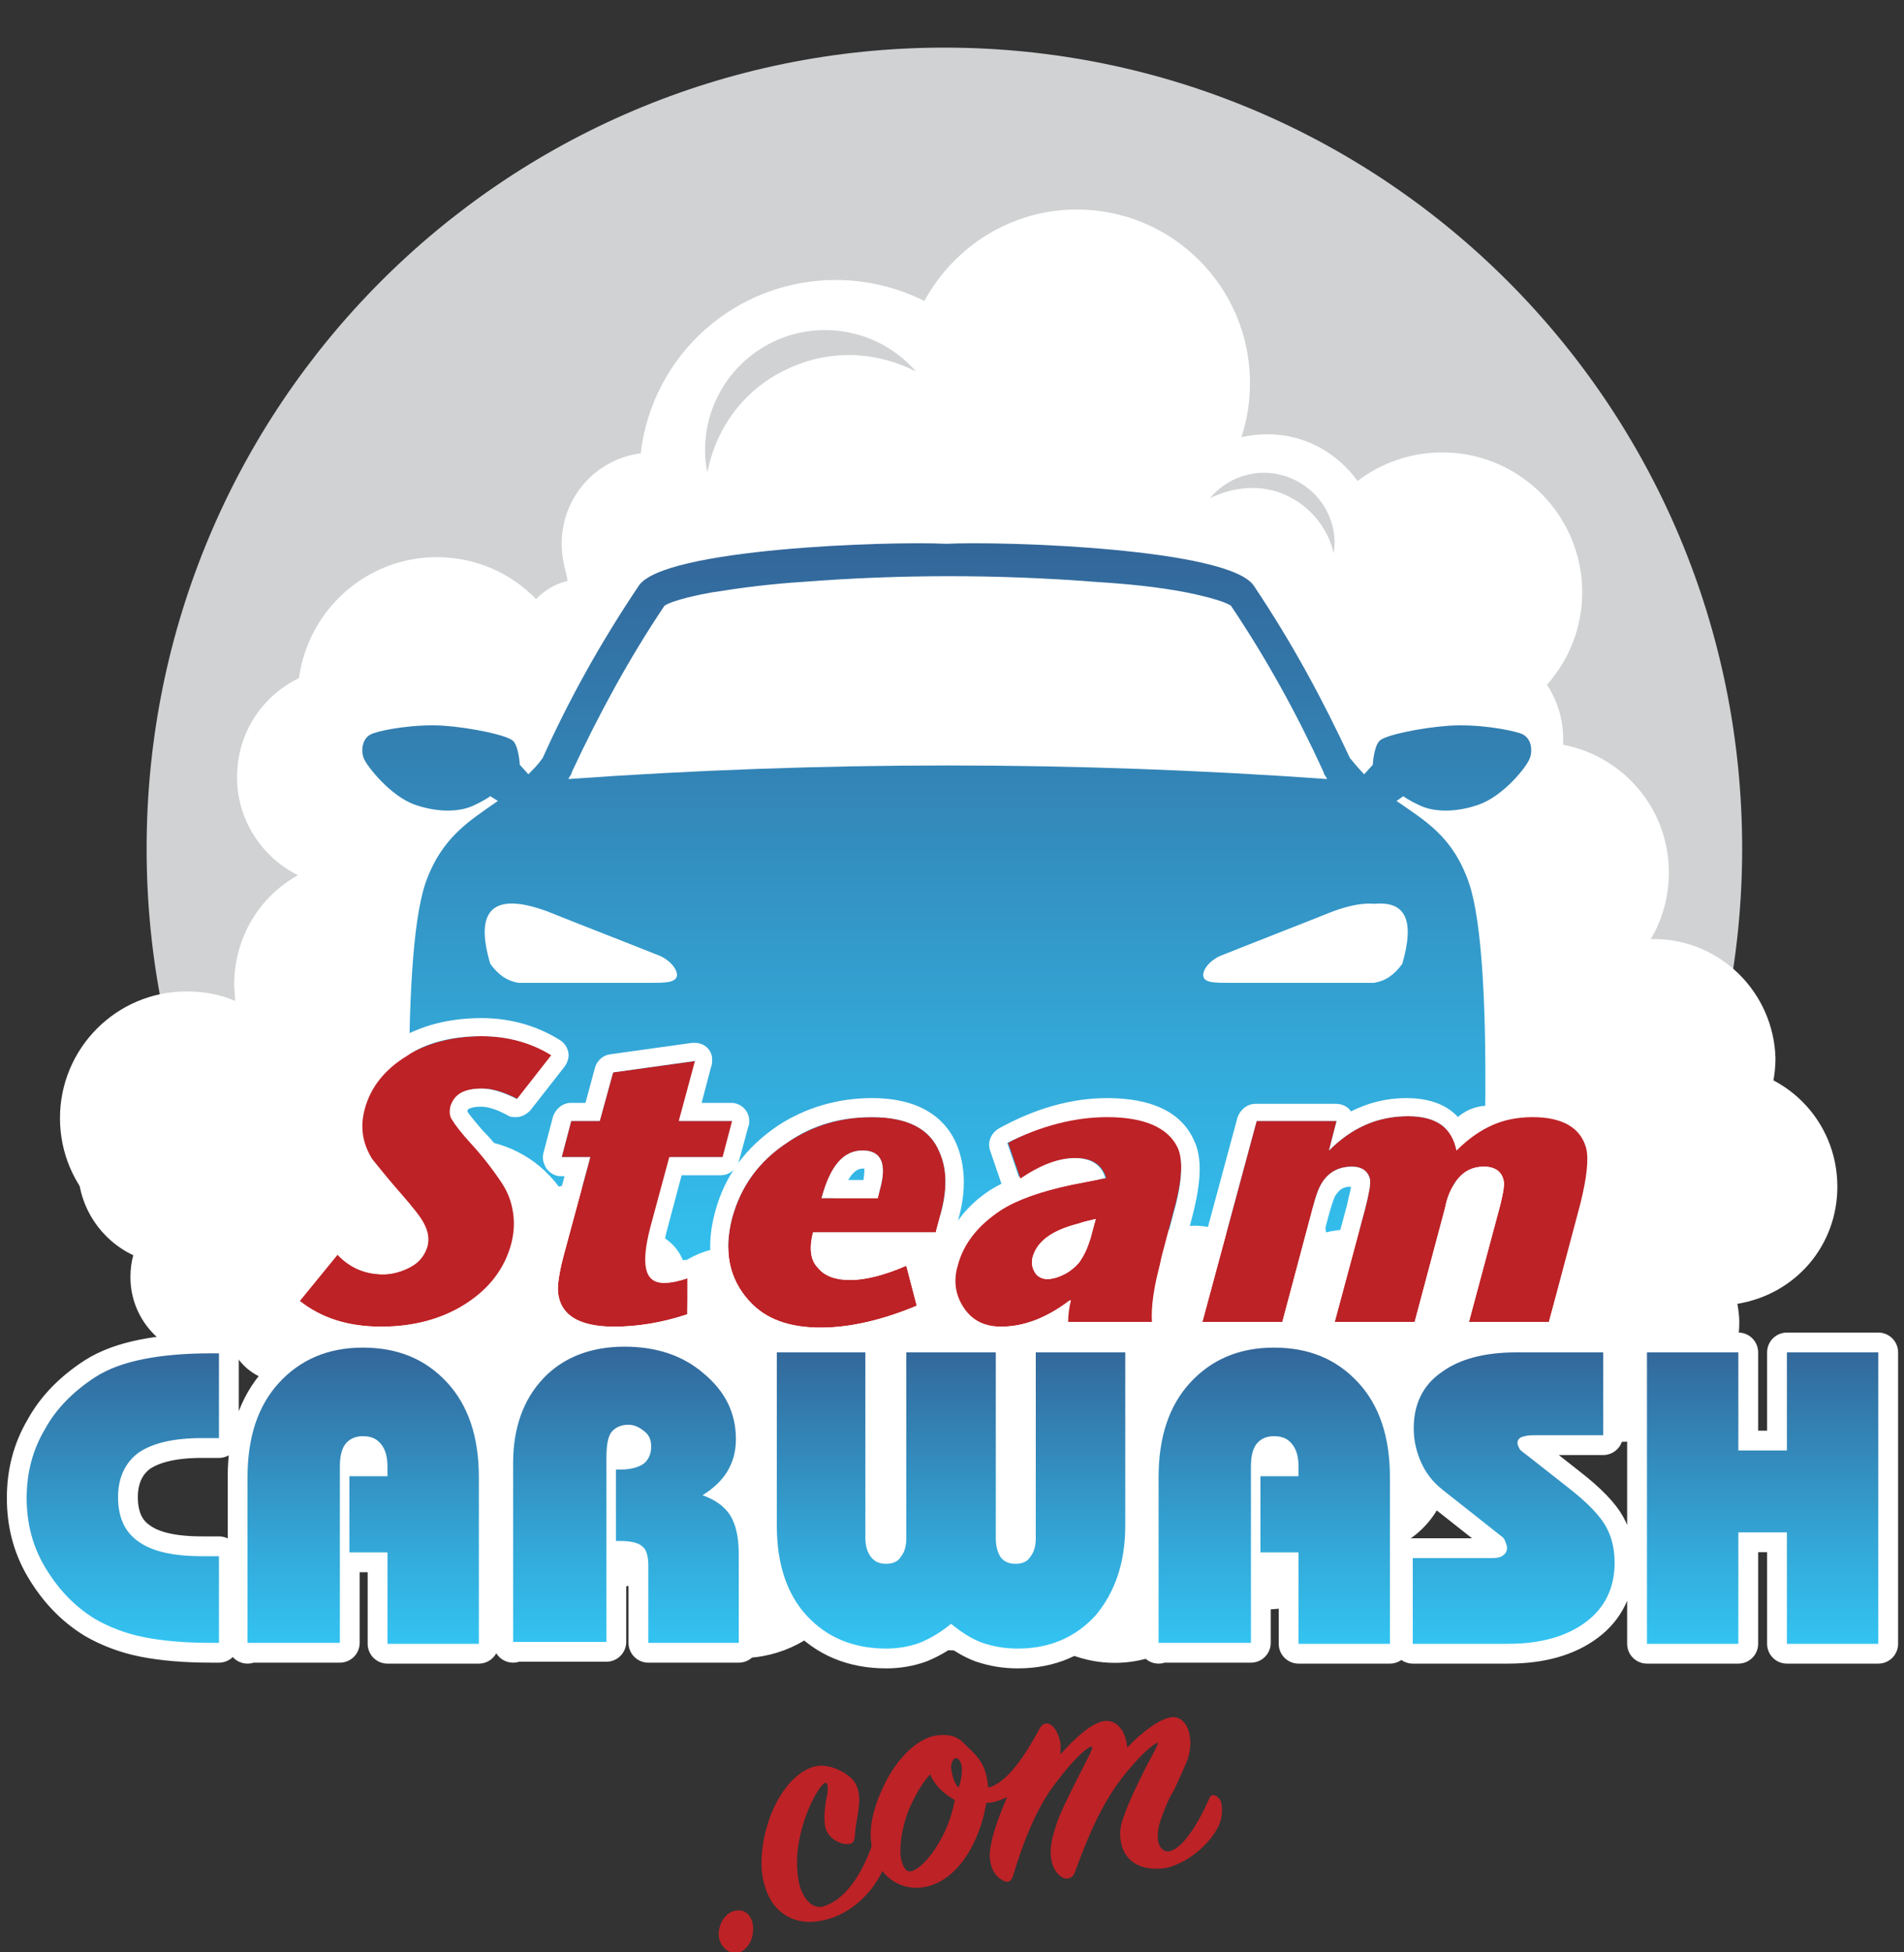
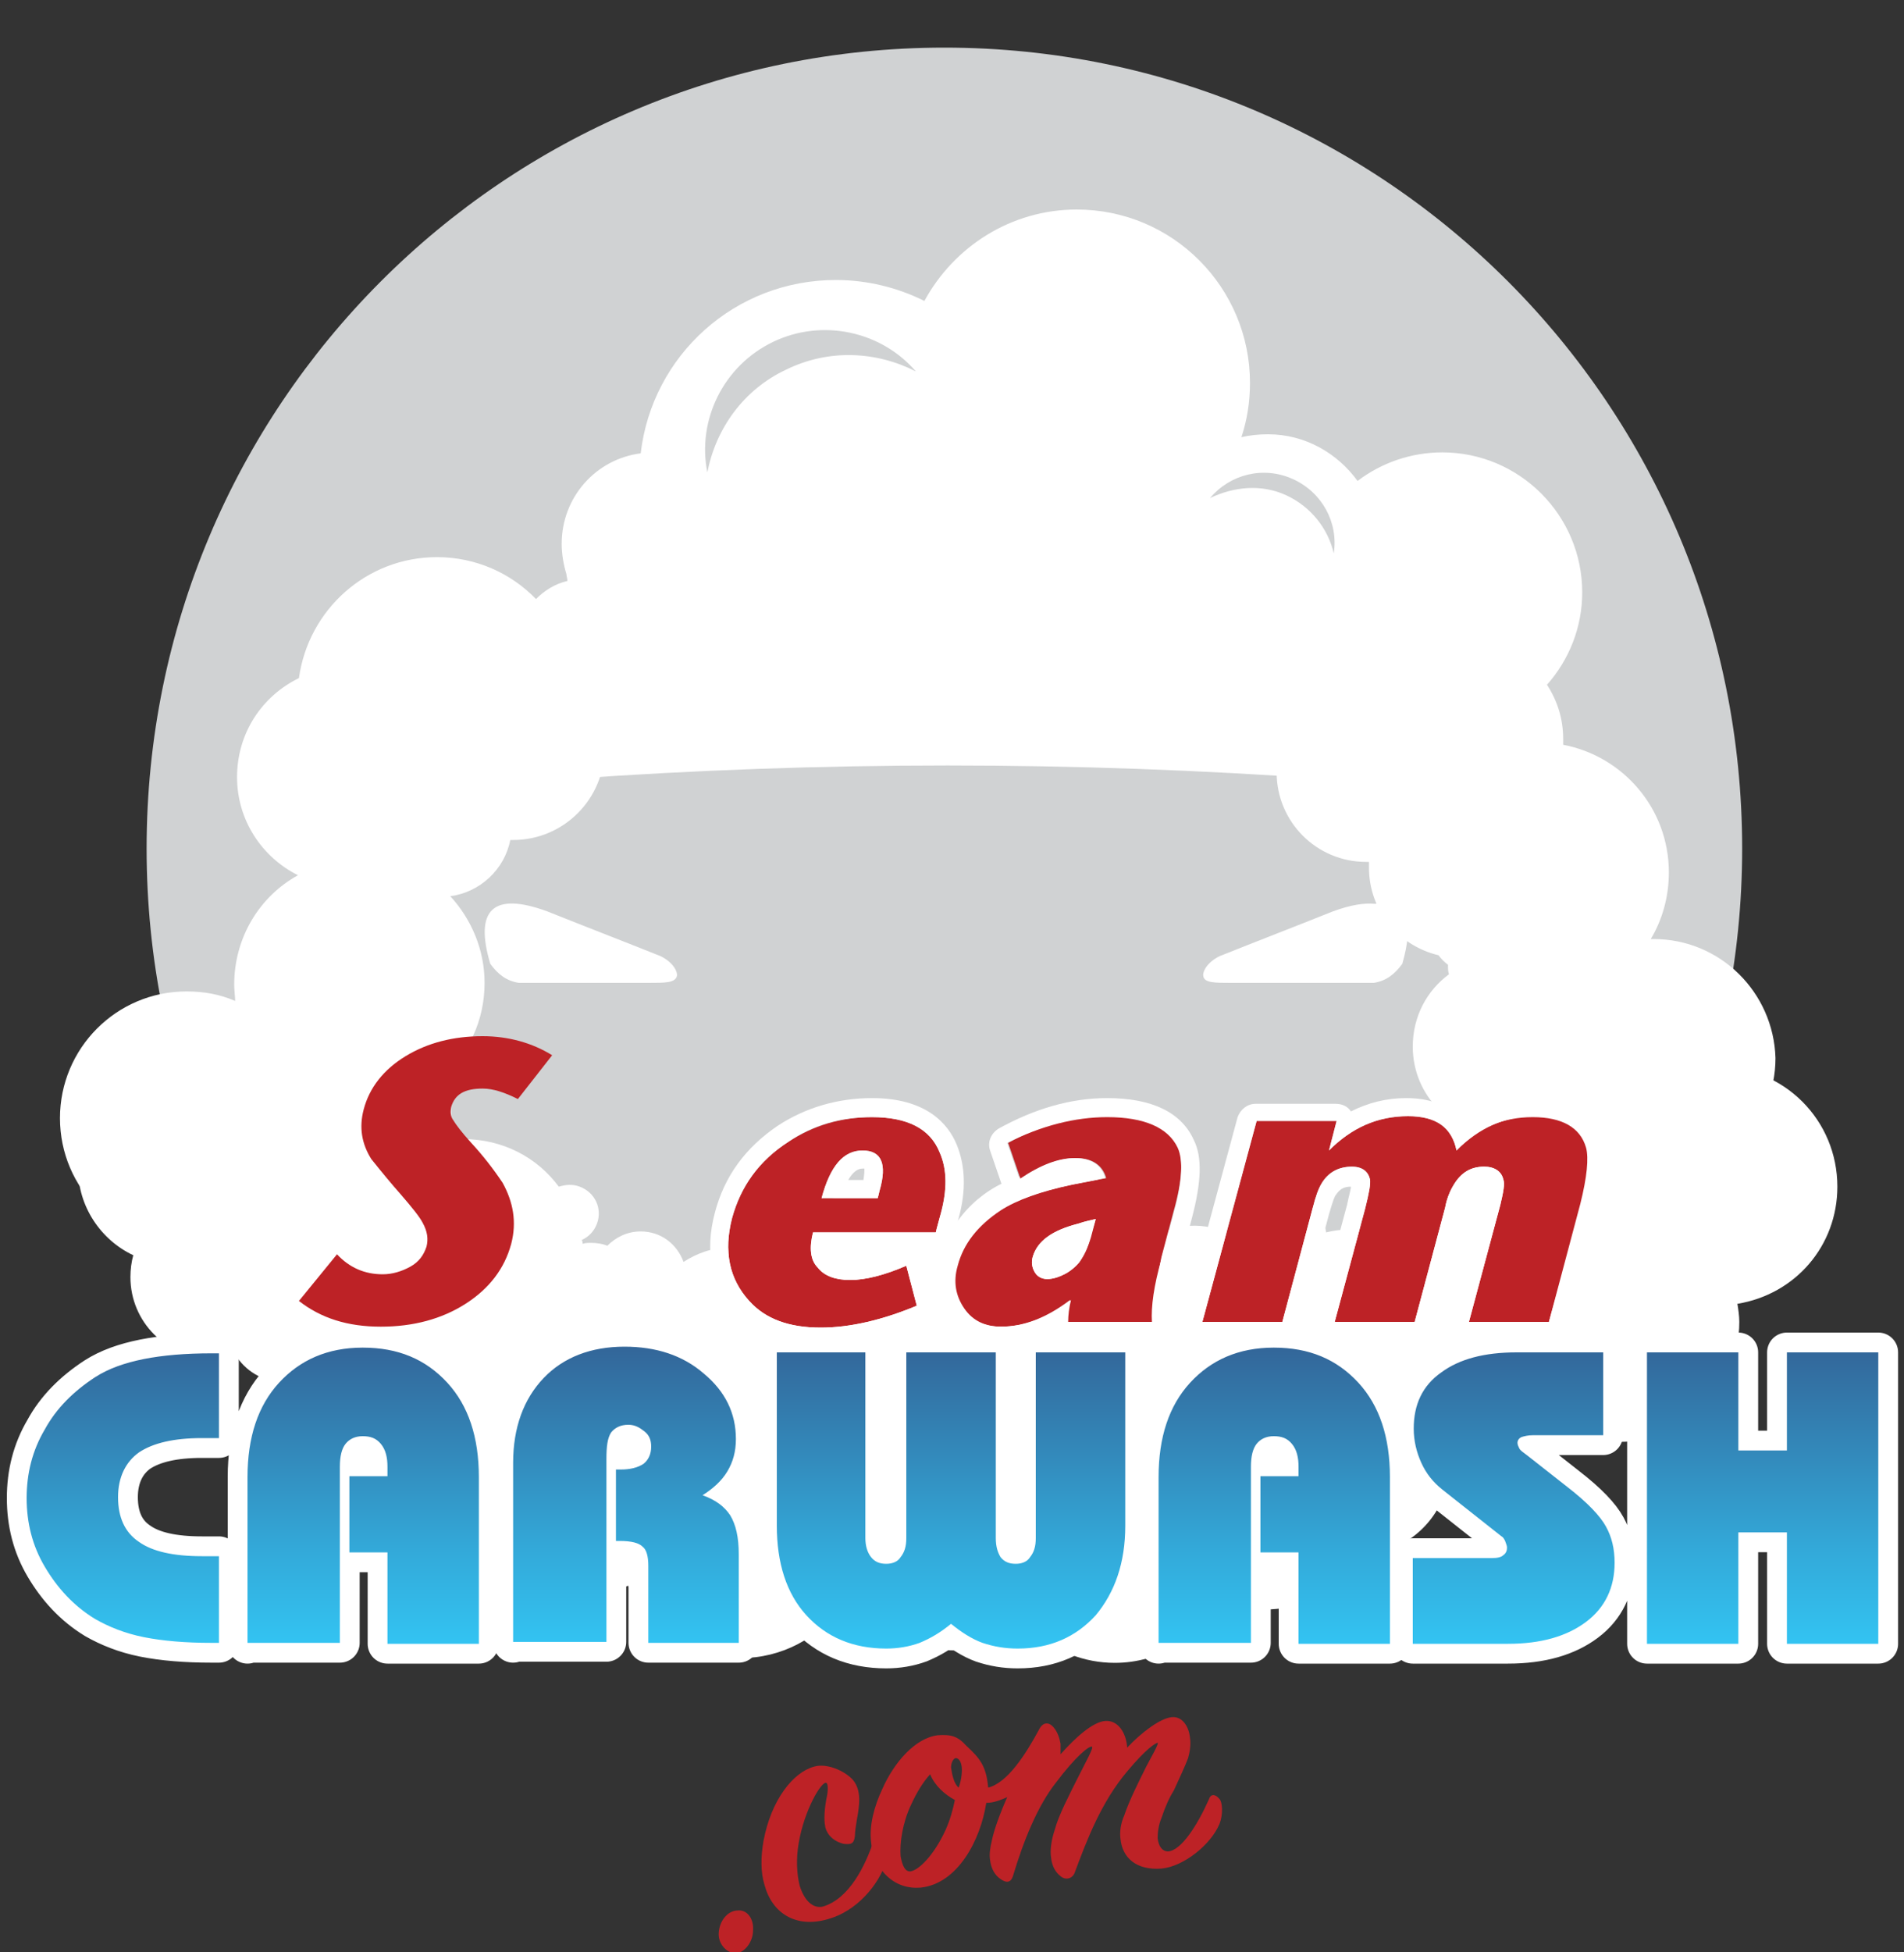
<svg xmlns="http://www.w3.org/2000/svg" id="Livello_1" x="0px" y="0px" viewBox="0 0 200 205" style="enable-background:new 0 0 200 205;" xml:space="preserve">
  <rect x="0" y="0" width="200" height="205" fill="#333333" stroke="none" />
  <style type="text/css">	.st0{fill-rule:evenodd;clip-rule:evenodd;fill:#D0D2D3;}	.st1{fill-rule:evenodd;clip-rule:evenodd;fill:#FFFFFF;}	.st2{fill-rule:evenodd;clip-rule:evenodd;fill:url(#SVGID_1_);}	.st3{fill:none;stroke:#FFFFFF;stroke-width:4.16;stroke-linecap:round;stroke-linejoin:round;stroke-miterlimit:22.926;}	.st4{fill:url(#SVGID_2_);}	.st5{fill:#BD2226;}	.st6{fill:#FFFFFF;}</style>
  <g>
    <g>
      <path class="st0" d="M99.2,5c46.3,0,83.8,37.6,83.8,84.1c0,46.4-37.5,84.1-83.8,84.1c-46.3,0-83.8-37.6-83.8-84.1    C15.4,42.6,52.9,5,99.2,5z" />
      <path class="st1" d="M173.7,98.6c-0.1,0-0.2,0-0.3,0c1.2-2,1.9-4.4,1.9-7c0-6.7-4.8-12.2-11.1-13.4c0-0.2,0-0.4,0-0.6    c0-2.1-0.6-4-1.7-5.7c2.3-2.6,3.7-6,3.7-9.7c0-8.1-6.6-14.7-14.7-14.7c-3.3,0-6.4,1.1-8.9,3c-2.1-2.9-5.5-4.9-9.4-4.9    c-1,0-1.9,0.1-2.8,0.3c0.6-1.8,0.9-3.7,0.9-5.7c0-10-8.1-18.2-18.2-18.2c-6.9,0-12.9,3.9-16,9.6c-2.8-1.4-6-2.2-9.3-2.2    c-10.6,0-19.3,7.9-20.5,18.2c-4.7,0.6-8.3,4.6-8.3,9.5c0,1.1,0.2,2.2,0.5,3.2c0,0.2,0.1,0.4,0.1,0.7c-1.3,0.3-2.4,1-3.3,1.9    c-2.6-2.7-6.3-4.4-10.4-4.4c-7.4,0-13.5,5.5-14.5,12.7c-3.9,1.9-6.5,5.8-6.5,10.4c0,4.5,2.6,8.4,6.4,10.3c-4,2.2-6.7,6.5-6.7,11.5    c0,0.6,0.1,1.2,0.1,1.7c-1.6-0.7-3.3-1-5.1-1c-7.4,0-13.3,6-13.3,13.3c0,7.4,6,13.3,13.3,13.3c4.3,0,8.2-2.1,10.6-5.3    c0.9,1.3,2.3,2.1,4,2.1c1.4,0,2.6-0.6,3.5-1.5c0.9,0.9,2.1,1.5,3.5,1.5c2.6,0,4.8-2.1,4.8-4.8c0-0.4-0.1-0.9-0.2-1.3    c1-1.3,1.6-2.8,1.6-4.6c0-1.3-0.4-2.6-1-3.7c2.8-2.4,4.5-5.9,4.5-9.9c0-3.5-1.4-6.7-3.6-9.1c3.1-0.4,5.7-2.8,6.3-5.9    c0.1,0,0.2,0,0.3,0c5.3,0,9.6-4.3,9.6-9.6c0-1.1-0.2-2.2-0.5-3.1c3.6-0.6,6.3-3.7,6.3-7.5c0-0.5-0.1-1.1-0.2-1.6    c1.7-0.1,3.3-0.6,4.7-1.5c3.7,3.5,8.6,5.6,14.1,5.6c1.6,0,3.1-0.2,4.6-0.5c1.3,0.5,2.8,0.8,4.3,0.8c3.1,0,5.9-1.1,8-2.9    c2.3,2.3,5.5,3.8,9,3.8c4.9,0,9.1-2.8,11.2-6.9c1.1,1.1,2.4,2,3.9,2.6c-0.2,0.7-0.3,1.5-0.3,2.3c0,3.9,2.4,7.3,5.9,8.7    c-0.3,0.9-0.4,1.8-0.4,2.7c0,5.2,4.2,9.4,9.4,9.4c0.1,0,0.2,0,0.3,0c0,0.2,0,0.4,0,0.6c0,4.5,3.1,8.2,7.3,9.2c0.3,0.4,0.6,0.7,1,1    c0,0,0,0.1,0,0.1c0,0.3,0,0.6,0.1,0.9c-2.3,1.7-3.8,4.4-3.8,7.6c0,5.2,4.2,9.3,9.3,9.4c-0.3,0.6-0.5,1.3-0.5,2.1    c0,2.6,2.1,4.8,4.8,4.8c2.5,0,4.6-2,4.8-4.5c2,1.3,4.4,2.1,7,2.1c7,0,12.7-5.7,12.7-12.7C186.3,104.2,180.7,98.6,173.7,98.6z" />
    </g>
    <g>
      <linearGradient id="SVGID_1_" gradientUnits="userSpaceOnUse" x1="99.434" y1="137.238" x2="99.434" y2="57.025">
        <stop offset="0" style="stop-color:#33C5F3" />
        <stop offset="0.338" style="stop-color:#33A8D8" />
        <stop offset="1" style="stop-color:#336699" />
      </linearGradient>
-       <path class="st2" d="M67.1,61.5C63,67.6,59.7,73.6,57,79.6c-0.5,0.7-1,1.2-1.5,1.7l-0.9-1c0,0-0.1-1.9-0.7-2.5    c-0.6-0.6-4.4-1.4-7.3-1.6c-2.9-0.2-6.3,0.4-7.4,0.8c-1.2,0.4-1.3,1.8-1,2.6c0.3,0.8,2.8,4,5.4,4.9c2.6,0.9,4.8,0.7,6.1,0.1    c1.3-0.6,1.8-1,1.8-1l0.8,0.5c-3,2.1-5.9,3.8-7.6,8.6c-2.8,8.2-1.5,36.4-0.9,44.6h55.7h55.7c0.6-8.3,1.9-36.4-0.9-44.6    c-1.7-4.9-4.6-6.5-7.6-8.6l0.7-0.5c0,0,0.5,0.4,1.8,1c1.3,0.6,3.5,0.8,6.1-0.1c2.6-0.9,5.1-4,5.4-4.9c0.3-0.8,0.2-2.2-1-2.6    c-1.2-0.4-4.5-1-7.5-0.8c-2.9,0.2-6.8,1-7.3,1.6c-0.6,0.6-0.7,2.5-0.7,2.5l-0.9,1c-0.5-0.5-1-1.1-1.5-1.7c-2.8-6-6-12-10.1-18.1    c-2.6-3.9-26.1-4.7-32.3-4.4C93.2,56.8,69.7,57.6,67.1,61.5z" />
      <g>
        <path class="st1" d="M69.8,63.6C66.1,69.1,62.9,75,60.1,81l-0.1,0.3l-0.2,0.3l-0.1,0.2c26.6-1.9,53.1-1.9,79.7,0l-0.1-0.2     l-0.2-0.3l-0.1-0.3c-2.8-6.1-6-11.9-9.7-17.4c-0.9-0.6-3.7-1.2-4.7-1.4c-3.1-0.6-6.3-0.9-9.5-1.1c-5.1-0.4-10.3-0.6-15.4-0.6     c-5.1,0-10.3,0.2-15.4,0.6c-3.2,0.2-6.4,0.6-9.5,1.1C73.6,62.4,70.7,63,69.8,63.6z" />
        <path class="st1" d="M131.5,103.2L131.5,103.2h0.2h0h0.2h0h0.2h0h0.2h0h0.2h0h0.2h0h0.2h0h0.2h0h0.2h0h0.2h0h0.2h0h0.2h0h0.2h0     h0.2h0h0.2h0h0.2h0h0.2h0h0.2h0h0.2h0h0.2h0h0.2h0h0.2h0h0.2h0h0.2h0h0.2h0h0.2h0h0.2h0h0.2h0h0.2h0h0.2h0h0.2h0h0.2h0h0.2h0h0.2     h0h0.2h0h0.2h0h0.2h0h0.2h0h0.2h0h0.2h0h0.2h0h0.2h0h0.2h0h0.2h0h0.2h0h0.2h0h0.2h0h0.2h0h0.2h0h0.2h0h0.2h0h0.2h0h0.2h0h0.2h0     h0.2h0h0.2h0h0.2h0h0.2h0h1.2c1.3-0.2,2.2-0.9,3-2c1.3-4.5,0.4-6.6-2.9-6.3c-1.1-0.1-2.5,0.1-4.4,0.8c-4,1.6-7.9,3.1-11.9,4.7     c-1.4,0.7-1.8,1.7-1.7,2.1c0.1,0.7,1.2,0.7,2.9,0.7C130.6,103.2,131,103.2,131.5,103.2L131.5,103.2z M68.1,103.2     c-4.5,0-9.1,0-13.6,0c-1.3-0.2-2.2-0.9-3-2c-1.7-5.7,0.3-7.6,6-5.5c4,1.6,7.9,3.1,11.9,4.7c1.4,0.7,1.8,1.7,1.7,2.1     C70.9,103.2,69.9,103.2,68.1,103.2z" />
      </g>
    </g>
    <g>
      <path class="st1" d="M193,124.6c0-7-5.6-12.6-12.6-12.6c-1.7,0-3.3,0.3-4.7,0.9c-0.9-1-2.1-1.6-3.5-1.6c-2.6,0-4.8,2.1-4.8,4.8    c0,0.7,0.2,1.4,0.4,2c-0.7-0.2-1.4-0.3-2.2-0.3c-1.8,0-3.4,0.6-4.8,1.5c-0.7-1.9-2.4-3.2-4.5-3.2c-2.6,0-4.8,2.1-4.8,4.8    c0,1.5,0.7,2.7,1.7,3.6c-1.8,0.1-3.4,0.8-4.6,1.9c-0.5-0.7-1.4-1.2-2.3-1.2c-1.6,0-2.9,1.3-2.9,2.9c0,0.5,0.1,0.9,0.3,1.3    c-0.6-0.2-1.3-0.3-2-0.3c-0.8,0-1.6,0.1-2.4,0.3c-0.3-2.4-2.3-4.2-4.7-4.2c-2.6,0-4.8,2.1-4.8,4.7c-1.3-0.7-2.7-1.2-4.3-1.2    c-1.3,0-2.6,0.3-3.7,0.8c-2.2-3.9-6.3-6.5-11-6.5c-4.5,0-8.4,2.3-10.6,5.8c-2.3-2.2-5.4-3.6-8.8-3.6c-1.7,0-3.3,0.3-4.7,0.9    c-0.9-1-2.1-1.6-3.5-1.6c-2.6,0-4.8,2.1-4.8,4.8c0,0.7,0.2,1.4,0.4,2c-0.7-0.2-1.4-0.3-2.2-0.3c-1.8,0-3.4,0.6-4.8,1.5    c-0.7-1.9-2.4-3.2-4.5-3.2c-1.4,0-2.6,0.6-3.5,1.5c-0.5-0.2-1.1-0.3-1.7-0.3c-0.3,0-0.6,0-0.9,0.1c0-0.1,0-0.3-0.1-0.4    c0.7-0.3,1.3-0.9,1.6-1.7c0.6-1.6-0.2-3.3-1.8-3.9c-0.8-0.3-1.5-0.2-2.2,0c-2.3-3.1-5.9-5-10.1-5c-1.7,0-3.3,0.3-4.7,0.9    c-0.9-1-2.1-1.6-3.5-1.6c-2.5,0-4.4,1.9-4.7,4.2c-1.4-1.1-3.2-1.8-5.2-1.8c-0.8,0-1.7,0.1-2.4,0.4c-0.5-5.1-4.8-9-9.9-9    c-5.5,0-10,4.5-10,10c0,4,2.4,7.5,5.8,9.1c-0.2,0.7-0.3,1.5-0.3,2.3c0,4.7,3.8,8.5,8.5,8.5c0.9,0,1.7-0.1,2.5-0.4    c1,1.7,2.9,2.9,5,2.9c0.1,0,0.3,0,0.4,0c0.4,5.5,4.9,9.8,10.5,9.8c1.6,0,3.2-0.4,4.6-1c1,3.8,4.4,6.6,8.5,6.6c0,0,0,0,0,0    c1.2,3.8,4.7,6.6,8.9,6.6c1.2,0,2.3-0.2,3.4-0.6c2.1,4.5,6.6,7.6,11.8,7.6c4.3,0,8.2-2.1,10.5-5.4c3.2,2.9,7.5,4.6,12.2,4.6    c3,0,5.7-0.7,8.2-1.9c2.2,2,5.2,3.2,8.4,3.2c4.7,0,8.8-2.6,10.9-6.4c1.5,0.5,3,0.8,4.7,0.8c4.8,0,9-2.3,11.6-5.9    c3.8-0.6,6.8-3.5,7.7-7.1c0.1,0,0.2,0,0.2,0c4.7,0,8.5-3.8,8.5-8.5c0-0.1,0-0.2,0-0.3c2.3,2.6,5.6,4.2,9.4,4.2    c7,0,12.6-5.6,12.6-12.6c0-0.6-0.1-1.3-0.2-1.9C188.6,135.9,193,130.8,193,124.6z M133.7,135.1c0-0.2-0.1-0.3-0.1-0.5    c0.1,0,0.2,0,0.3,0C133.8,134.8,133.8,135,133.7,135.1z M133.7,139.5c0,0.2,0.1,0.3,0.1,0.5c-0.1,0-0.2,0-0.3,0    C133.6,139.8,133.6,139.6,133.7,139.5z" />
      <path class="st1" d="M32.5,118.2c1.6,0.6,3.3-0.2,3.9-1.8c0.6-1.6-0.2-3.3-1.8-3.9c-1.6-0.6-3.3,0.2-3.9,1.8    C30.1,115.9,30.9,117.6,32.5,118.2z" />
    </g>
    <g>
      <path class="st3" d="M23,151h-1.8c-2.9,0-5.1,0.5-6.6,1.5c-1.4,1-2.2,2.6-2.2,4.7c0,2.1,0.7,3.7,2.2,4.7c1.4,1,3.6,1.5,6.6,1.5H23    v9.1h-0.8c-2.7,0-5.1-0.2-7.1-0.6c-2-0.4-3.7-1.1-5.1-1.9c-2.3-1.4-4-3.3-5.3-5.5c-1.3-2.2-1.9-4.6-1.9-7.2c0-2.6,0.6-5,1.9-7.2    c1.2-2.2,3-4,5.3-5.5c1.4-0.9,3.1-1.5,5.1-1.9c2-0.4,4.4-0.6,7.1-0.6H23V151L23,151z M26,172.6v-17.5c0-4.2,1.1-7.5,3.3-9.9    c2.2-2.4,5.1-3.7,8.8-3.7c3.7,0,6.6,1.2,8.9,3.7c2.2,2.4,3.3,5.7,3.3,9.9v17.5h-9.6v-9.6h-4v-8h4V154c0-1-0.2-1.8-0.7-2.4    c-0.5-0.6-1.1-0.8-1.9-0.8c-0.8,0-1.4,0.3-1.8,0.8c-0.4,0.5-0.6,1.3-0.6,2.4v18.5H26L26,172.6z M53.9,172.5v-18.9    c0-3.7,1.1-6.7,3.2-8.9c2.1-2.2,5-3.3,8.5-3.3c3.3,0,6.1,0.9,8.3,2.8c2.3,1.9,3.4,4.2,3.4,6.9c0,1.3-0.3,2.4-0.9,3.4    c-0.6,1-1.5,1.8-2.6,2.5c1.4,0.5,2.3,1.2,2.9,2.1c0.6,1,0.9,2.3,0.9,4.1v9.3h-9.5v-8.1c0-1-0.2-1.7-0.6-2    c-0.4-0.4-1.2-0.6-2.4-0.6h-0.4v-7.5h0.5c1,0,1.8-0.2,2.4-0.6c0.5-0.4,0.8-1,0.8-1.8c0-0.7-0.2-1.2-0.7-1.6    c-0.5-0.4-1-0.7-1.7-0.7c-0.8,0-1.4,0.3-1.8,0.8c-0.4,0.6-0.5,1.5-0.5,2.8v19.2H53.9L53.9,172.5z M81.5,142h9.4v19.5    c0,0.8,0.2,1.5,0.6,2c0.4,0.5,0.9,0.7,1.6,0.7c0.6,0,1.2-0.2,1.5-0.7c0.4-0.5,0.6-1.1,0.6-2V142h9.4v19.5c0,0.9,0.2,1.5,0.5,2    c0.4,0.5,0.9,0.7,1.6,0.7c0.6,0,1.2-0.2,1.5-0.7c0.4-0.5,0.6-1.1,0.6-2V142h9.4v18.2c0,3.9-1.1,7-3.1,9.4    c-2.1,2.3-4.8,3.5-8.2,3.5c-1.3,0-2.5-0.2-3.7-0.6c-1.1-0.4-2.2-1.1-3.3-2c-1.1,0.9-2.1,1.5-3.3,2c-1.1,0.4-2.3,0.6-3.5,0.6    c-3.5,0-6.3-1.2-8.4-3.5c-2.1-2.3-3.1-5.5-3.1-9.4V142L81.5,142z M121.7,172.6v-17.5c0-4.2,1.1-7.5,3.3-9.9    c2.2-2.4,5.1-3.7,8.8-3.7c3.7,0,6.6,1.2,8.9,3.7c2.2,2.4,3.3,5.7,3.3,9.9v17.5h-9.6v-9.6h-4v-8h4V154c0-1-0.2-1.8-0.7-2.4    c-0.5-0.6-1.1-0.8-1.9-0.8c-0.8,0-1.4,0.3-1.8,0.8c-0.4,0.5-0.6,1.3-0.6,2.4v18.5H121.7L121.7,172.6z M148.4,172.6v-9h8.3    c0.6,0,1-0.1,1.2-0.3c0.3-0.2,0.4-0.5,0.4-0.8c0-0.2-0.1-0.4-0.2-0.7c-0.1-0.2-0.2-0.4-0.4-0.5l-6.2-4.9c-1-0.8-1.7-1.7-2.2-2.8    c-0.5-1.1-0.8-2.3-0.8-3.6c0-2.5,0.9-4.5,2.9-5.9c1.9-1.4,4.5-2.1,7.9-2.1h9.1v8.7H161c-0.5,0-0.9,0.1-1.2,0.2    c-0.2,0.1-0.4,0.3-0.4,0.6c0,0.2,0.1,0.4,0.2,0.6c0.1,0.2,0.4,0.4,0.8,0.7l4.2,3.3c2.2,1.7,3.5,3.1,4.1,4.2    c0.6,1.1,0.9,2.3,0.9,3.8c0,2.6-1,4.7-3,6.2c-2,1.5-4.7,2.3-8.2,2.3H148.4L148.4,172.6z M173,172.6V142h9.6v10.3h5.1V142h9.6v30.6    h-9.6v-11.7h-5.1v11.7H173z" />
      <linearGradient id="SVGID_2_" gradientUnits="userSpaceOnUse" x1="100" y1="173.093" x2="100" y2="141.418">
        <stop offset="0" style="stop-color:#33C5F3" />
        <stop offset="0.338" style="stop-color:#33A8D8" />
        <stop offset="1" style="stop-color:#336699" />
      </linearGradient>
      <path class="st4" d="M23,151h-1.8c-2.9,0-5.1,0.5-6.6,1.5c-1.4,1-2.2,2.6-2.2,4.7c0,2.1,0.7,3.7,2.2,4.7c1.4,1,3.6,1.5,6.6,1.5H23    v9.1h-0.8c-2.7,0-5.1-0.2-7.1-0.6c-2-0.4-3.7-1.1-5.1-1.9c-2.3-1.4-4-3.3-5.3-5.5c-1.3-2.2-1.9-4.6-1.9-7.2c0-2.6,0.6-5,1.9-7.2    c1.2-2.2,3-4,5.3-5.5c1.4-0.9,3.1-1.5,5.1-1.9c2-0.4,4.4-0.6,7.1-0.6H23V151L23,151z M26,172.6v-17.5c0-4.2,1.1-7.5,3.3-9.9    c2.2-2.4,5.1-3.7,8.8-3.7c3.7,0,6.6,1.2,8.9,3.7c2.2,2.4,3.3,5.7,3.3,9.9v17.5h-9.6v-9.6h-4v-8h4V154c0-1-0.2-1.8-0.7-2.4    c-0.5-0.6-1.1-0.8-1.9-0.8c-0.8,0-1.4,0.3-1.8,0.8c-0.4,0.5-0.6,1.3-0.6,2.4v18.5H26L26,172.6z M53.9,172.5v-18.9    c0-3.7,1.1-6.7,3.2-8.9c2.1-2.2,5-3.3,8.5-3.3c3.3,0,6.1,0.9,8.3,2.8c2.3,1.9,3.4,4.2,3.4,6.9c0,1.3-0.3,2.4-0.9,3.4    c-0.6,1-1.5,1.8-2.6,2.5c1.4,0.5,2.3,1.2,2.9,2.1c0.6,1,0.9,2.3,0.9,4.1v9.3h-9.5v-8.1c0-1-0.2-1.7-0.6-2    c-0.4-0.4-1.2-0.6-2.4-0.6h-0.4v-7.5h0.5c1,0,1.8-0.2,2.4-0.6c0.5-0.4,0.8-1,0.8-1.8c0-0.7-0.2-1.2-0.7-1.6    c-0.5-0.4-1-0.7-1.7-0.7c-0.8,0-1.4,0.3-1.8,0.8c-0.4,0.6-0.5,1.5-0.5,2.8v19.2H53.9L53.9,172.5z M81.5,142h9.4v19.5    c0,0.8,0.2,1.5,0.6,2c0.4,0.5,0.9,0.7,1.6,0.7c0.6,0,1.2-0.2,1.5-0.7c0.4-0.5,0.6-1.1,0.6-2V142h9.4v19.5c0,0.9,0.2,1.5,0.5,2    c0.4,0.5,0.9,0.7,1.6,0.7c0.6,0,1.2-0.2,1.5-0.7c0.4-0.5,0.6-1.1,0.6-2V142h9.4v18.2c0,3.9-1.1,7-3.1,9.4    c-2.1,2.3-4.8,3.5-8.2,3.5c-1.3,0-2.5-0.2-3.7-0.6c-1.1-0.4-2.2-1.1-3.3-2c-1.1,0.9-2.1,1.5-3.3,2c-1.1,0.4-2.3,0.6-3.5,0.6    c-3.5,0-6.3-1.2-8.4-3.5c-2.1-2.3-3.1-5.5-3.1-9.4V142L81.5,142z M121.7,172.6v-17.5c0-4.2,1.1-7.5,3.3-9.9    c2.2-2.4,5.1-3.7,8.8-3.7c3.7,0,6.6,1.2,8.9,3.7c2.2,2.4,3.3,5.7,3.3,9.9v17.5h-9.6v-9.6h-4v-8h4V154c0-1-0.2-1.8-0.7-2.4    c-0.5-0.6-1.1-0.8-1.9-0.8c-0.8,0-1.4,0.3-1.8,0.8c-0.4,0.5-0.6,1.3-0.6,2.4v18.5H121.7L121.7,172.6z M148.4,172.6v-9h8.3    c0.6,0,1-0.1,1.2-0.3c0.3-0.2,0.4-0.5,0.4-0.8c0-0.2-0.1-0.4-0.2-0.7c-0.1-0.2-0.2-0.4-0.4-0.5l-6.2-4.9c-1-0.8-1.7-1.7-2.2-2.8    c-0.5-1.1-0.8-2.3-0.8-3.6c0-2.5,0.9-4.5,2.9-5.9c1.9-1.4,4.5-2.1,7.9-2.1h9.1v8.7H161c-0.5,0-0.9,0.1-1.2,0.2    c-0.2,0.1-0.4,0.3-0.4,0.6c0,0.2,0.1,0.4,0.2,0.6c0.1,0.2,0.4,0.4,0.8,0.7l4.2,3.3c2.2,1.7,3.5,3.1,4.1,4.2    c0.6,1.1,0.9,2.3,0.9,3.8c0,2.6-1,4.7-3,6.2c-2,1.5-4.7,2.3-8.2,2.3H148.4L148.4,172.6z M173,172.6V142h9.6v10.3h5.1V142h9.6v30.6    h-9.6v-11.7h-5.1v11.7H173z" />
    </g>
    <path class="st0" d="M82.6,38.8c4.5-2.2,9.5-1.9,13.6,0.2c-3.6-4.2-9.8-5.6-15-3.1c-5.2,2.5-8,8.2-6.9,13.7   C75.2,45,78.1,40.9,82.6,38.8z" />
    <g>
      <g>
        <path class="st5" d="M53.7,130.6c-0.7,2.6-2.3,4.7-4.8,6.3c-2.5,1.6-5.5,2.4-8.9,2.4c-3.5,0-6.3-0.9-8.6-2.7l4-4.9     c1.3,1.4,2.9,2.1,4.8,2.1c1,0,2-0.3,2.9-0.8c0.9-0.5,1.4-1.2,1.7-2.1c0.2-0.8,0.1-1.6-0.4-2.5c-0.3-0.6-1.1-1.6-2.4-3.1     c-0.8-0.9-1.8-2.1-3-3.6c-1-1.6-1.3-3.3-0.8-5.2c0.6-2.3,2.1-4.2,4.4-5.6c2.3-1.4,5-2.1,8.1-2.1c2.7,0,5.2,0.7,7.3,2l-3.6,4.6     c-1.4-0.7-2.6-1.1-3.7-1.1c-1.9,0-2.9,0.6-3.3,1.9c-0.1,0.5-0.1,1,0.2,1.4c0.3,0.5,0.9,1.3,1.9,2.4c1.2,1.3,2.3,2.7,3.3,4.2     C53.9,126.2,54.3,128.3,53.7,130.6z" />
-         <path class="st6" d="M50.6,108.8c2.7,0,5.2,0.7,7.3,2l-3.6,4.6c-1.4-0.7-2.6-1.1-3.7-1.1c-1.9,0-2.9,0.6-3.3,1.9     c-0.1,0.5-0.1,1,0.2,1.4c0.3,0.5,0.9,1.3,1.9,2.4c1.2,1.3,2.3,2.7,3.3,4.2c1.3,2,1.7,4.1,1.1,6.4c-0.7,2.6-2.3,4.7-4.8,6.3     c-2.5,1.6-5.5,2.4-8.9,2.4c-3.5,0-6.3-0.9-8.6-2.7l4-4.9c1.3,1.4,2.9,2.1,4.8,2.1c1,0,2-0.3,2.9-0.8c0.9-0.5,1.4-1.2,1.7-2.1     c0.2-0.8,0.1-1.6-0.4-2.5c-0.3-0.6-1.1-1.6-2.4-3.1c-0.8-0.9-1.8-2.1-3-3.6c-1-1.6-1.3-3.3-0.8-5.2c0.6-2.3,2.1-4.2,4.4-5.6     C44.7,109.5,47.4,108.8,50.6,108.8 M50.6,106.9c-3.5,0-6.5,0.8-9.1,2.4c-2.7,1.7-4.5,3.9-5.2,6.8c-0.6,2.4-0.3,4.7,1,6.8     c0,0.1,0.1,0.1,0.1,0.2c1.2,1.5,2.3,2.7,3.1,3.6c1.5,1.8,2,2.5,2.2,2.8c0.3,0.6,0.2,0.9,0.2,1c-0.1,0.2-0.2,0.6-0.8,0.9     c-0.6,0.3-1.2,0.5-1.9,0.5c-1.4,0-2.4-0.5-3.4-1.5c-0.4-0.4-0.9-0.6-1.4-0.6c0,0,0,0-0.1,0c-0.6,0-1.1,0.3-1.4,0.7l-4,4.9     c-0.3,0.4-0.5,0.9-0.4,1.4c0.1,0.5,0.3,1,0.7,1.3c2.6,2.1,5.9,3.2,9.8,3.2c3.8,0,7.1-0.9,9.9-2.7c2.9-1.9,4.8-4.4,5.7-7.5     c0.8-2.8,0.3-5.5-1.4-8c-1.1-1.6-2.2-3.1-3.5-4.4c-1.2-1.4-1.5-1.8-1.6-2c0,0,0-0.1,0-0.1c0.1-0.3,0.9-0.4,1.4-0.4     c0.8,0,1.7,0.3,2.8,0.9c0.3,0.2,0.6,0.2,0.9,0.2c0.6,0,1.1-0.3,1.5-0.7l3.6-4.6c0.3-0.4,0.5-1,0.4-1.5c-0.1-0.5-0.4-1-0.9-1.3     C56.4,107.7,53.6,106.9,50.6,106.9L50.6,106.9z" />
      </g>
      <g>
-         <path class="st5" d="M72.2,138c-2.7,0.9-5.3,1.3-7.7,1.3c-3.8,0-5.8-1.3-5.9-3.9c0-0.8,0.2-2.1,0.7-3.9l2.7-10h-3l1-3.8h3     l1.4-5.1l8.7-1.2l-1.7,6.3h5.6l-1,3.8h-5.6l-2,7.4c-1,3.9-0.6,5.8,1.4,5.8c0.8,0,1.6-0.2,2.5-0.5L72.2,138z" />
-         <path class="st6" d="M73,111.4L73,111.4 M73,111.4l-1.7,6.3h5.6l-1,3.8h-5.6l-2,7.4c-1,3.9-0.6,5.8,1.4,5.8     c0.8,0,1.6-0.2,2.5-0.5l0,3.8c-2.7,0.9-5.3,1.3-7.7,1.3c-3.8,0-5.8-1.3-5.9-3.9c0-0.8,0.2-2.1,0.7-3.9l2.7-10h-3l1-3.8h3l1.4-5.1     L73,111.4 M76.9,117.8L76.9,117.8 M73,109.5C73,109.5,72.9,109.5,73,109.5C72.9,109.5,72.9,109.5,73,109.5     C72.9,109.5,72.9,109.5,73,109.5c-0.1,0-0.2,0-0.3,0l-8.6,1.2c-0.8,0.1-1.4,0.7-1.6,1.4l-1,3.7H60c-0.9,0-1.6,0.6-1.9,1.4l-1,3.8     c-0.2,0.6,0,1.2,0.3,1.7c0.4,0.5,0.9,0.8,1.5,0.8h0.4l-2,7.5c-0.6,2.1-0.8,3.5-0.7,4.5c0.1,2.1,1.2,5.7,7.8,5.7     c2.6,0,5.4-0.5,8.3-1.4c0.8-0.3,1.3-1,1.3-1.8l0-3.8c0-0.6-0.3-1.2-0.8-1.6c-0.3-0.2-0.7-0.3-1.1-0.3c-0.2,0-0.5,0-0.7,0.1     c-0.7,0.3-1.3,0.4-1.8,0.4c-0.1-0.3-0.1-1.3,0.4-3.4l1.6-6h4.1c0.9,0,1.6-0.6,1.9-1.4l1-3.7c0.1-0.2,0.1-0.4,0.1-0.6     c0-1.1-0.9-1.9-1.9-1.9h0h-3.1l1-3.8c0.1-0.2,0.1-0.4,0.1-0.6C74.9,110.4,74.1,109.5,73,109.5C73,109.5,73,109.5,73,109.5     L73,109.5z M73,113.4L73,113.4L73,113.4L73,113.4z" />
-       </g>
+         </g>
      <g>
        <path class="st5" d="M98.8,127.5c-0.2,0.8-0.4,1.4-0.5,1.9H85.4c-0.4,1.6-0.3,2.9,0.5,3.7c0.7,0.9,1.9,1.3,3.4,1.3     c1.6,0,3.6-0.5,5.9-1.5l1.1,4.2c-3.6,1.5-7,2.3-10.1,2.3c-3.3,0-5.8-0.9-7.5-2.8c-2.1-2.3-2.7-5.2-1.8-8.7c0.9-3.3,2.8-6,5.9-8     c2.6-1.7,5.5-2.6,8.8-2.6c3.7,0,6.1,1.2,7.1,3.7C99.5,122.8,99.5,124.9,98.8,127.5z M92.2,125.8l0.2-0.8c0.8-2.8,0.2-4.2-1.8-4.2     c-2,0-3.4,1.7-4.3,5H92.2z" />
        <path class="st6" d="M91.6,117.3c3.7,0,6.1,1.2,7.1,3.7c0.8,1.8,0.8,4,0.1,6.5c-0.2,0.8-0.4,1.4-0.5,1.9H85.4     c-0.4,1.6-0.3,2.9,0.5,3.7c0.7,0.9,1.9,1.3,3.4,1.3c1.6,0,3.6-0.5,5.9-1.5l1.1,4.2c-3.6,1.5-7,2.3-10.1,2.3     c-3.3,0-5.8-0.9-7.5-2.8c-2.1-2.3-2.7-5.2-1.8-8.7c0.9-3.3,2.8-6,5.9-8C85.4,118.1,88.3,117.3,91.6,117.3 M86.3,125.8h5.9     l0.2-0.8c0.8-2.8,0.2-4.2-1.8-4.2C88.6,120.8,87.2,122.4,86.3,125.8 M91.6,115.3c-3.6,0-7,1-9.9,2.9c-3.4,2.3-5.6,5.3-6.6,9.1     c-1.1,4.1-0.4,7.7,2.2,10.5c2.1,2.3,5.1,3.4,8.9,3.4c3.3,0,6.9-0.8,10.8-2.4c0.9-0.4,1.4-1.3,1.1-2.3l-1.1-4.2     c-0.1-0.5-0.4-0.9-0.8-1.1h2.1c0.8,0,1.6-0.5,1.8-1.3c0.2-0.5,0.4-1.1,0.6-2c0.8-2.9,0.7-5.5-0.2-7.7     C99.6,118,97.3,115.3,91.6,115.3L91.6,115.3z M89.1,123.9c0.4-0.7,0.9-1.2,1.5-1.2c0.1,0,0.1,0,0.2,0c0,0.2,0,0.5-0.1,1.2H89.1     L89.1,123.9z M87.1,131.2H94c-1.9,0.8-3.5,1.2-4.8,1.2c-1,0-1.6-0.2-2-0.6C87.2,131.7,87.1,131.5,87.1,131.2L87.1,131.2z" />
      </g>
      <g>
        <path class="st5" d="M121.1,138.8h-8.9c0-0.7,0.1-1.5,0.3-2.3c-2.5,1.9-4.9,2.8-7.3,2.8c-1.7,0-3-0.6-3.9-1.9     c-0.9-1.3-1.2-2.8-0.7-4.5c0.6-2.3,2.1-4.2,4.5-5.8c1.7-1.1,4.2-2,7.5-2.7l3.6-0.7c-0.4-1.4-1.5-2.1-3.2-2.1     c-1.7,0-3.6,0.7-5.8,2.2l-1.3-3.8c3.5-1.9,7-2.9,10.4-2.9c3.9,0,6.4,1.1,7.4,3.2c0.6,1.3,0.5,3.6-0.4,6.8l-1.3,4.9     C121.4,135,121,137.2,121.1,138.8z M114.6,129.9l0.5-1.9c-0.4,0.1-1,0.2-1.9,0.5c-2.7,0.7-4.2,1.8-4.7,3.4     c-0.2,0.6-0.1,1.2,0.2,1.7c0.3,0.5,0.8,0.7,1.3,0.7c0.6,0,1.2-0.2,1.8-0.5c0.6-0.3,1.2-0.8,1.6-1.3     C113.9,131.7,114.3,130.9,114.6,129.9z" />
        <path class="st6" d="M116.3,117.3c3.9,0,6.4,1.1,7.4,3.2c0.6,1.3,0.5,3.6-0.4,6.8l-1.3,4.9c-0.8,2.8-1.1,5-1,6.6h-8.9     c0-0.7,0.1-1.5,0.3-2.3c-2.5,1.9-4.9,2.8-7.3,2.8c-1.7,0-3-0.6-3.9-1.9c-0.9-1.3-1.2-2.8-0.7-4.5c0.6-2.3,2.1-4.2,4.5-5.8     c1.7-1.1,4.2-2,7.5-2.7l3.6-0.7c-0.4-1.4-1.5-2.1-3.2-2.1c-1.7,0-3.6,0.7-5.8,2.2l-1.3-3.8C109.4,118.2,112.9,117.3,116.3,117.3      M115.1,128c-0.4,0.1-1,0.2-1.9,0.5c-2.7,0.7-4.2,1.8-4.7,3.4c-0.2,0.6-0.1,1.2,0.2,1.7c0.3,0.5,0.8,0.7,1.3,0.7     c0.6,0,1.2-0.2,1.8-0.5c0.6-0.3,1.2-0.8,1.6-1.3c0.5-0.7,0.9-1.5,1.1-2.5L115.1,128 M116.3,115.3c-3.8,0-7.6,1.1-11.4,3.2     c-0.8,0.5-1.2,1.4-0.9,2.3l1.3,3.8c0,0.1,0,0.1,0.1,0.2c-0.5,0.3-1,0.5-1.4,0.8c-2.8,1.8-4.6,4.2-5.4,6.9c-0.6,2.3-0.3,4.4,1,6.1     c1.3,1.8,3.2,2.7,5.5,2.7c1.8,0,3.6-0.4,5.4-1.3c0.3,0.5,0.9,0.8,1.6,0.8h8.9c0.5,0,1-0.2,1.4-0.6c0.4-0.4,0.6-0.9,0.5-1.4     c-0.1-1.4,0.3-3.4,1-6l1.3-4.9c1-3.8,1.1-6.4,0.2-8.2C124.1,116.8,121,115.3,116.3,115.3L116.3,115.3z M110.4,132.3     c0.2-0.7,1-1.2,1.8-1.5c-0.1,0.2-0.2,0.3-0.3,0.5c-0.2,0.3-0.5,0.6-0.9,0.8C110.8,132.2,110.6,132.3,110.4,132.3L110.4,132.3z" />
      </g>
      <g>
        <path class="st5" d="M162.7,138.8h-8.4l3.3-12.3c0.3-1.3,0.5-2.2,0.3-2.7c-0.2-0.8-0.9-1.3-2-1.3c-1.4,0-2.4,0.6-3.2,1.9     c-0.3,0.5-0.7,1.3-0.9,2.4l-3.2,12h-8.4l3.2-11.9c0.4-1.6,0.6-2.6,0.5-3.1c-0.2-0.8-0.8-1.3-1.9-1.3c-1.4,0-2.5,0.6-3.2,1.8     c-0.3,0.5-0.6,1.3-0.9,2.5l-3.2,12h-8.4l5.7-21.1h8.4l-0.8,3.1c2.4-2.4,5.1-3.6,8.3-3.6c3,0,4.6,1.2,5.1,3.6     c2.4-2.4,5.1-3.6,8.2-3.6c3.1,0,5,1.1,5.6,3.2c0.3,1.1,0.1,3.1-0.6,5.9L162.7,138.8z" />
        <path class="st6" d="M161,117.3c3.1,0,5,1.1,5.6,3.2c0.3,1.1,0.1,3.1-0.6,5.9l-3.3,12.4h-8.4l3.3-12.3c0.3-1.3,0.5-2.2,0.3-2.7     c-0.2-0.8-0.9-1.3-2-1.3c-1.4,0-2.4,0.6-3.2,1.9c-0.3,0.5-0.7,1.3-0.9,2.4l-3.2,12h-8.4l3.2-11.9c0.4-1.6,0.6-2.6,0.5-3.1     c-0.2-0.8-0.8-1.3-1.9-1.3c-1.4,0-2.5,0.6-3.2,1.8c-0.3,0.5-0.6,1.3-0.9,2.5l-3.2,12h-8.4l5.7-21.1h8.4l-0.8,3.1     c2.4-2.4,5.1-3.6,8.3-3.6c3,0,4.6,1.2,5.1,3.6C155.2,118.4,157.9,117.3,161,117.3 M140.3,117.8L140.3,117.8 M161,115.3     c-2.7,0-5.2,0.8-7.5,2.4c-1-1.3-2.7-2.4-5.8-2.4c-2.1,0-4,0.5-5.8,1.4c-0.3-0.5-0.9-0.8-1.6-0.8h0h-8.4c-0.9,0-1.6,0.6-1.9,1.4     l-5.7,21.1c-0.2,0.6,0,1.2,0.3,1.7s0.9,0.8,1.5,0.8h8.4c0.9,0,1.6-0.6,1.9-1.4l3.2-12c0.4-1.4,0.6-1.9,0.7-2     c0.4-0.6,0.8-0.9,1.6-0.9c0,0.3-0.2,0.9-0.4,1.9l-3.2,11.9c-0.2,0.6,0,1.2,0.3,1.7s0.9,0.8,1.5,0.8h8.4c0.9,0,1.6-0.6,1.9-1.4     l3.2-12c0.3-1.1,0.6-1.7,0.7-1.9c0.4-0.7,0.9-1,1.6-1c0,0,0.1,0,0.1,0c0,0.2-0.1,0.7-0.3,1.5l-3.3,12.3c-0.2,0.6,0,1.2,0.3,1.7     s0.9,0.8,1.5,0.8h8.4c0.9,0,1.6-0.6,1.9-1.4l3.3-12.4c0.9-3.3,1.1-5.5,0.6-7C167.8,117.8,166,115.3,161,115.3L161,115.3z" />
      </g>
    </g>
    <g>
      <path class="st5" d="M75.5,202.9c0.1-1.3,1-2.3,2-2.3c1-0.1,1.7,0.9,1.6,2.1c0,1.2-0.9,2.4-1.9,2.4C76.2,205,75.4,204,75.5,202.9z    " />
      <path class="st5" d="M89.6,186.9c0.9,1.1,0.7,2.6,0.4,4.2c-0.1,0.6-0.2,1.3-0.2,1.7c-0.1,0.8-0.4,0.9-1.2,0.8    c-0.8-0.2-1.6-0.7-1.9-1.7c-0.1-0.5-0.2-1.3,0.1-3c0.2-0.8,0.2-1.6,0-1.7c-0.5-0.2-2.3,2.8-2.9,6.3c-0.3,1.7-0.2,3.3,0.1,4.5    c0.5,1.6,1.4,2.4,2.4,2.2c2.8-0.8,4.5-4.3,5.4-7c0.2-0.7,0.7-1,1.1-0.4c0.3,0.4,0.6,1.4,0.2,2.6c-0.8,2.6-3.2,5.3-6.1,6.1    c-3.4,1-5.9-0.6-6.7-3.6c-0.4-1.3-0.4-2.9-0.1-4.6c0.8-4.3,3.1-7.2,5.3-7.8C86.8,185.1,88.7,185.9,89.6,186.9z" />
      <path class="st5" d="M128.1,188.9c0.3,0.3,0.4,1.6,0,2.6c-0.9,2.2-3.8,4.5-6.1,4.7c-2.6,0.2-4.1-1.1-4.3-3.1    c-0.1-0.7,0-1.6,0.4-2.5c0.5-1.5,1.5-3.5,2.3-5.1c0.3-0.6,1.4-2.5,1.2-2.5c-0.2,0-1.2,0.6-3.2,3c-2.7,3.2-4.2,7.1-5.5,10.6    c-0.2,0.6-0.9,0.9-1.5,0.4c-0.5-0.4-0.9-1-1-2c-0.1-0.7,0-1.7,0.4-2.9c0.4-1.5,1.5-3.6,2.4-5.4c0.9-1.8,1.7-3.2,1.5-3.3    c-0.3-0.1-1.7,1-3.8,3.8c-1.9,2.4-3.4,6.1-4.5,9.8c-0.2,0.6-0.6,0.8-1.3,0.3c-0.6-0.4-1-1.1-1.1-2c-0.1-0.6,0-1.3,0.2-2.1    c0.2-1,0.8-2.7,1.6-4.5c-0.7,0.3-1.4,0.6-2.2,0.6c-0.6,3.9-3,8.5-6.9,8.9c-1.2,0.1-2.7-0.2-3.9-1.6c-0.8-0.9-1.2-2-1.3-3.2    c-0.2-1.7,0.3-3.7,1.2-5.6c1.2-2.7,3.4-5.3,5.8-5.6c1.4-0.1,2.1,0.1,3,1.1c1.4,1.3,2.1,2.1,2.3,4.4c2-0.5,3.9-3.4,5.4-6.2    c0.4-0.7,1-0.7,1.5-0.1c0.4,0.5,0.6,1.1,0.7,1.7c0,0.3,0,0.7,0,1.1c1.6-1.8,3.4-3.4,4.7-3.5c1.3-0.1,2.2,1.2,2.3,2.8    c1.5-1.6,3.5-3.1,4.7-3.2c1.1-0.1,1.8,1,1.9,2.2c0.1,0.6,0,1.4-0.2,2.1c-0.3,0.8-0.9,2.1-1.5,3.4c-0.5,0.8-0.9,1.7-1.3,2.9    c-0.3,0.7-0.4,1.5-0.4,2.1c0.1,0.9,0.5,1.4,1.1,1.4c1.4-0.1,3.1-2.8,4.3-5.5C127.2,188.3,127.7,188.4,128.1,188.9z M95.6,196.5    c0.9-0.1,2.5-1.7,3.7-4.3c0.5-1.1,0.8-2.2,1-3.2c-1.1-0.6-2.1-1.5-2.6-2.7c-0.8,0.9-1.4,1.9-2,3.2c-0.9,1.9-1.2,4-1.1,5.4    C94.8,196,95.1,196.5,95.6,196.5z M101,185.4c-0.1-0.6-0.4-0.8-0.6-0.8c-0.2,0-0.5,0.4-0.5,1c0.1,0.7,0.3,1.7,0.8,2.1    C101,186.9,101.1,185.9,101,185.4z" />
    </g>
    <path class="st0" d="M135.1,52c2.6,1.2,4.4,3.5,5,6.1c0.5-3.2-1.2-6.4-4.3-7.8s-6.6-0.5-8.7,2C129.6,51.1,132.5,50.8,135.1,52z" />
  </g>
</svg>